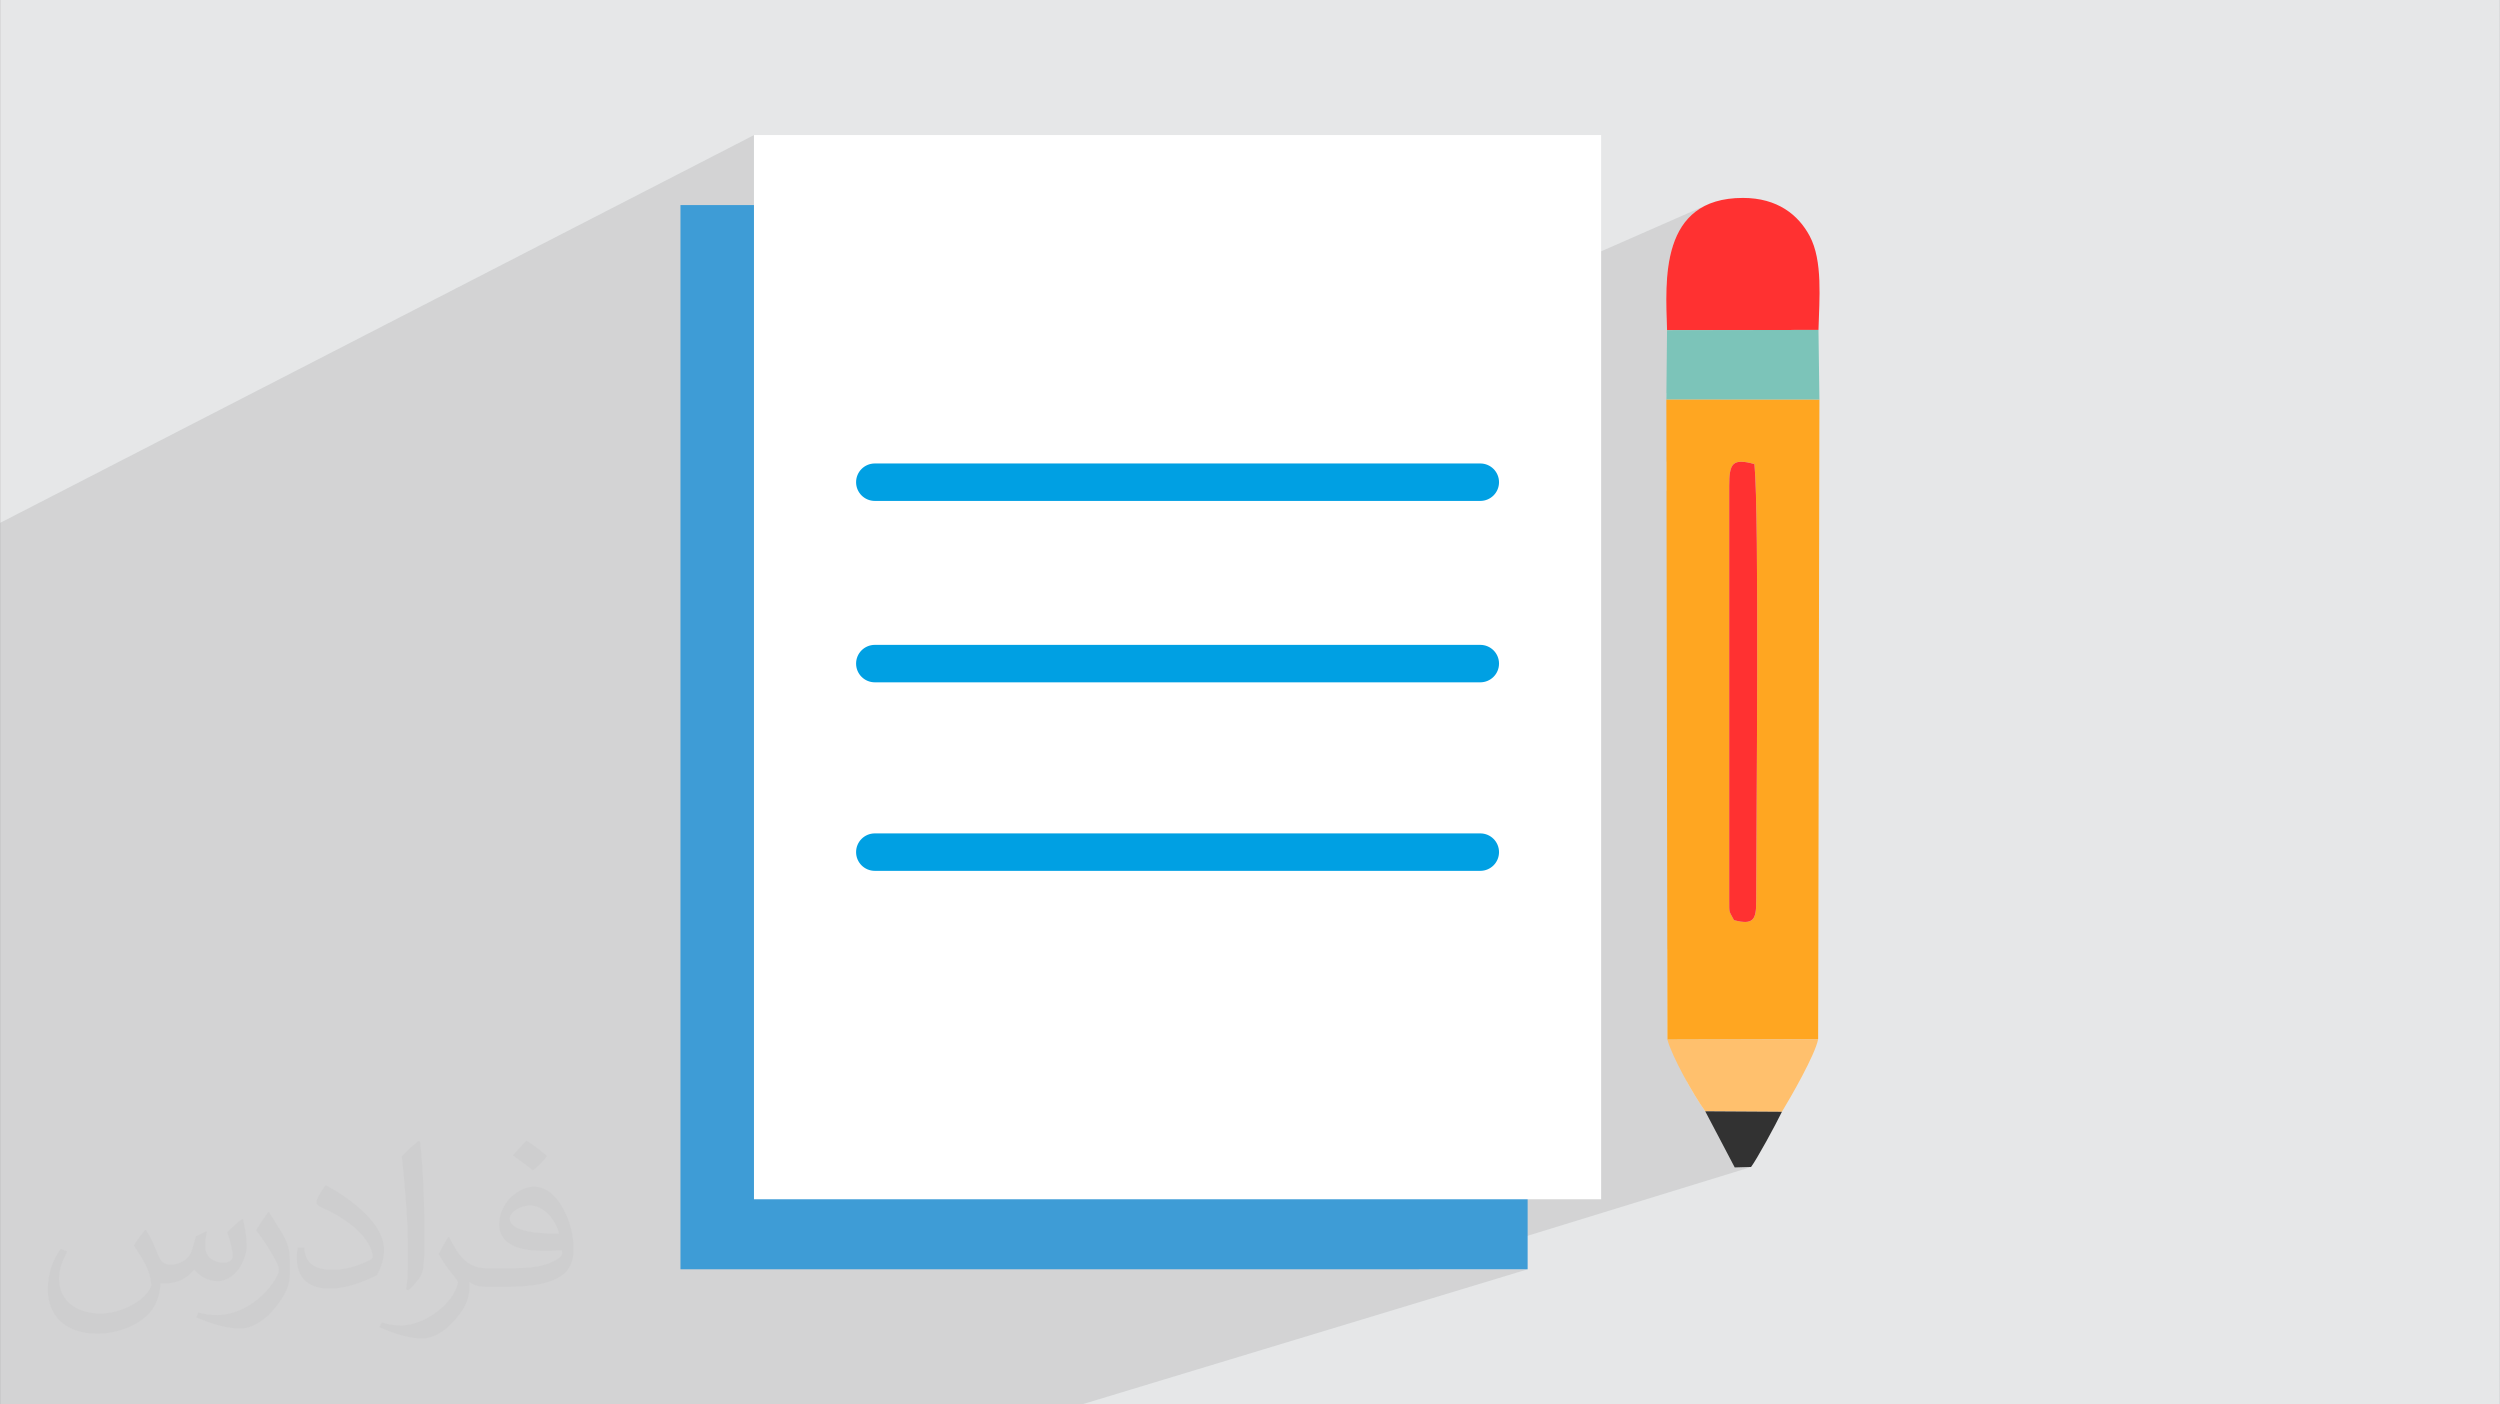
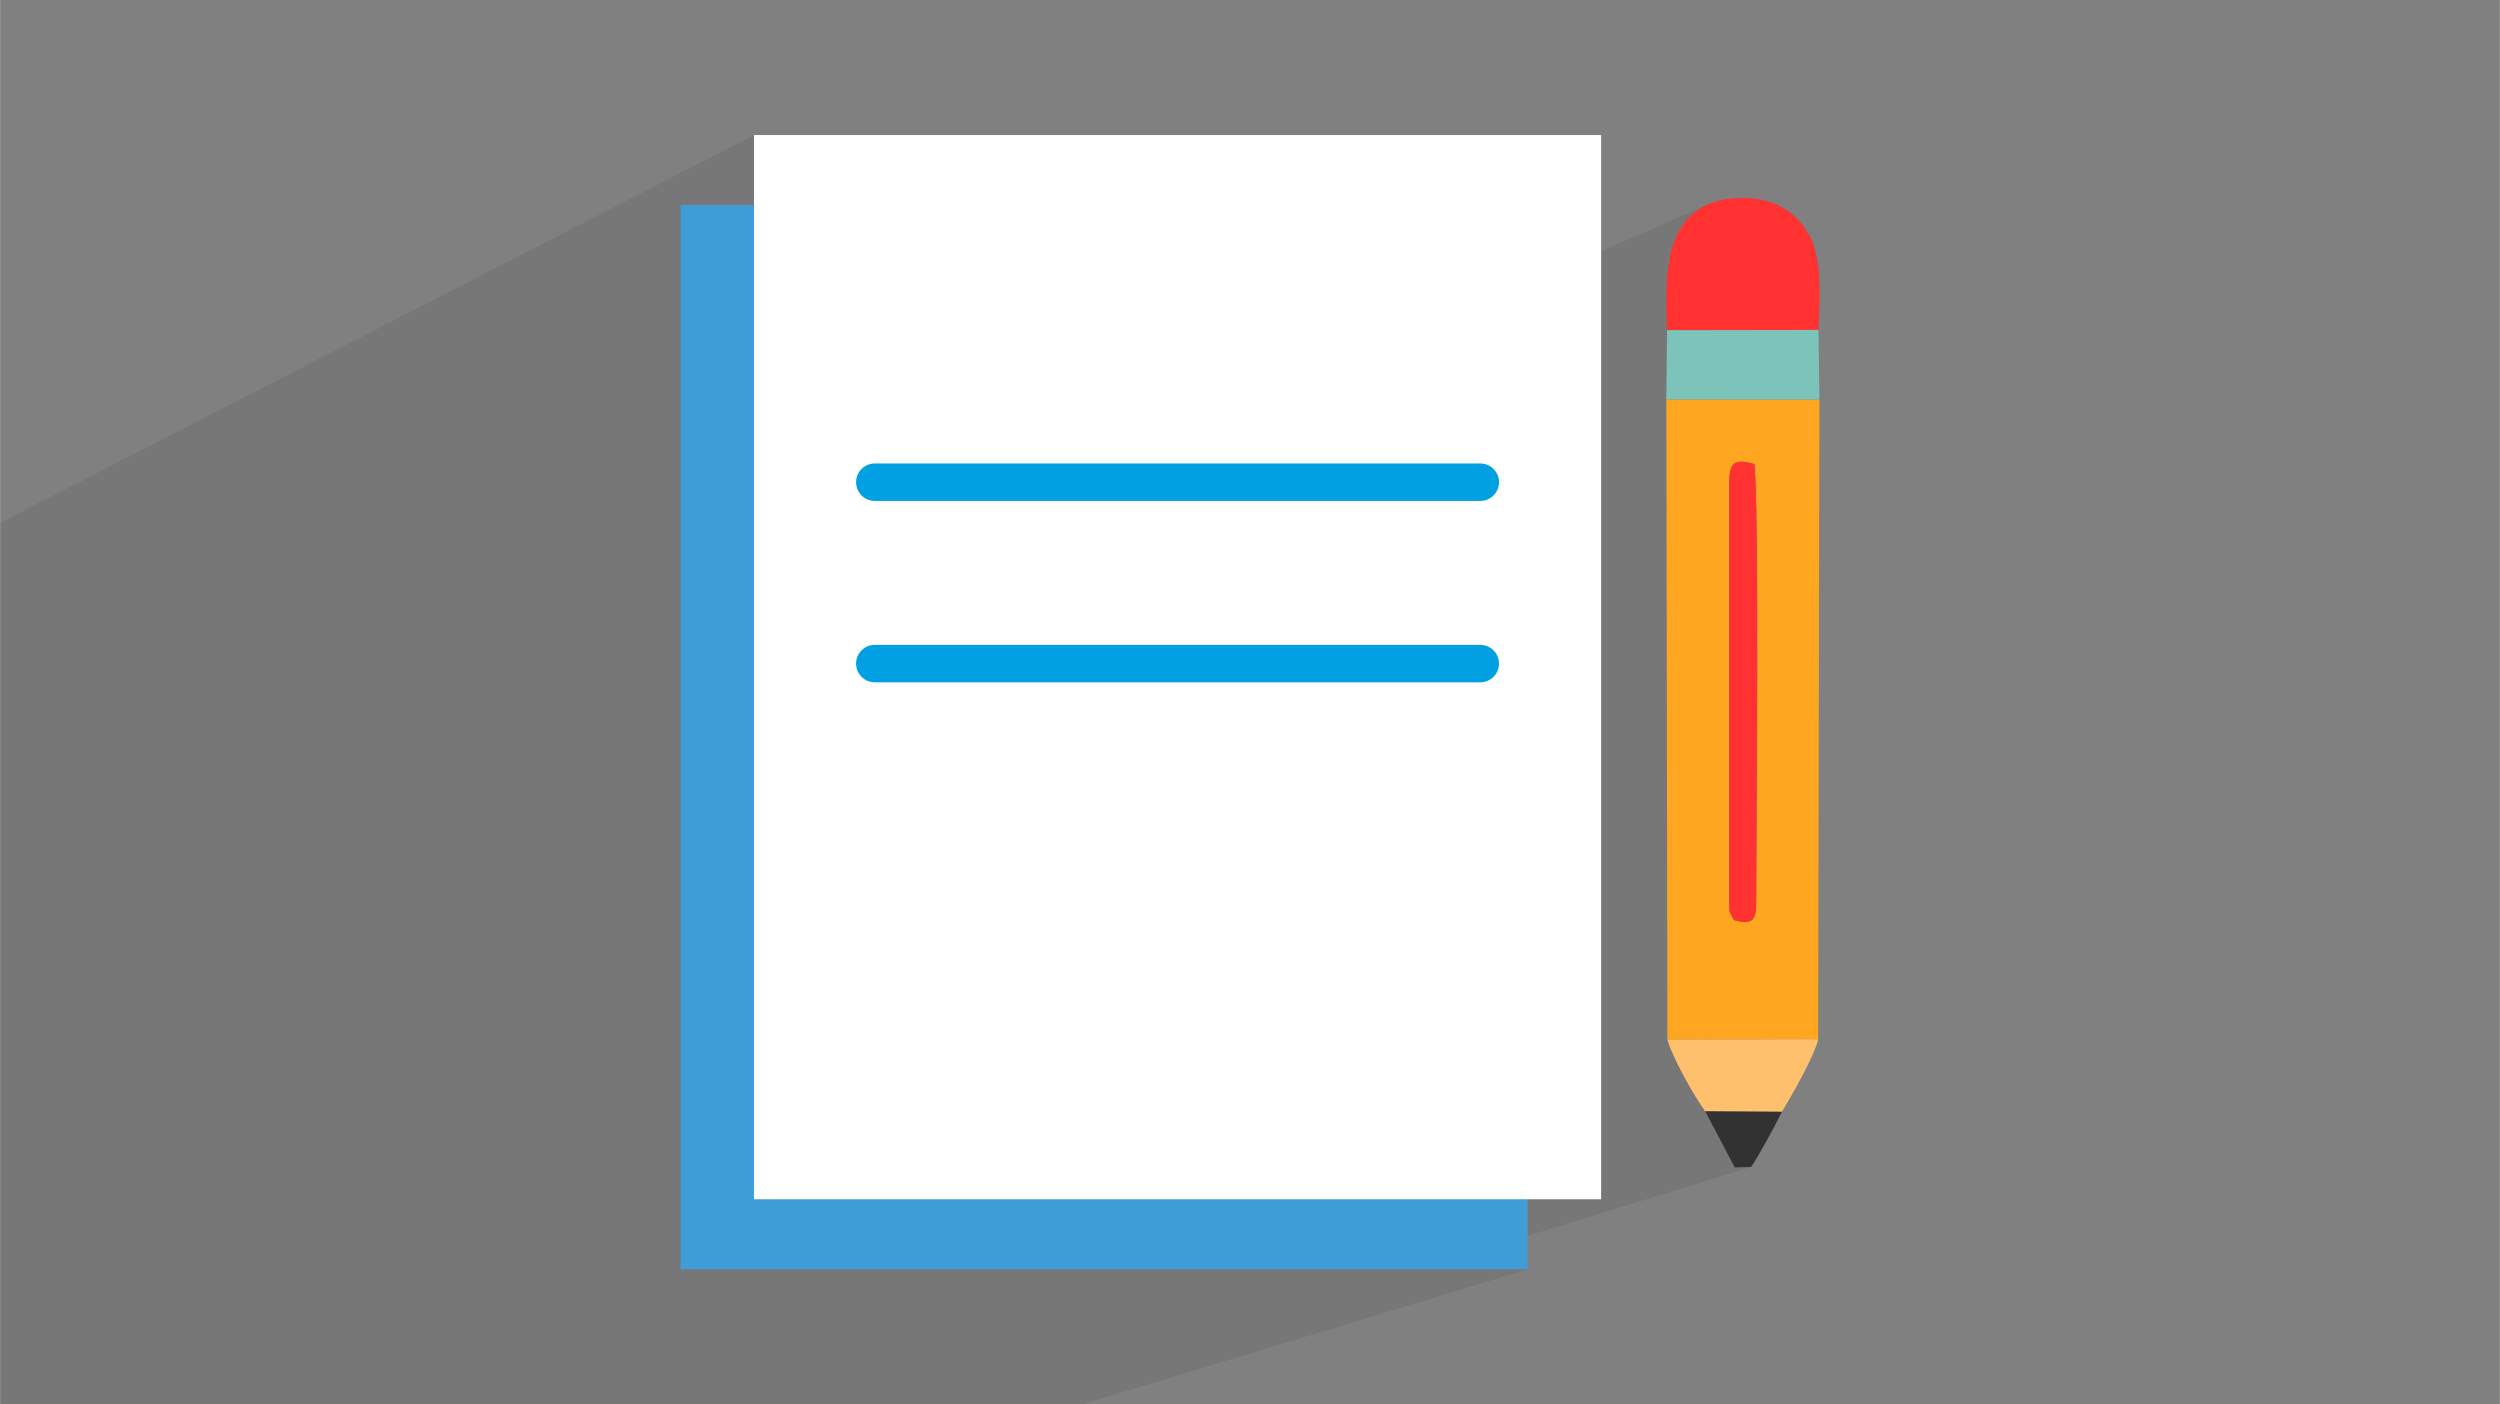
<svg xmlns="http://www.w3.org/2000/svg" xml:space="preserve" width="3.708in" height="2.083in" version="1.0" style="shape-rendering:geometricPrecision; text-rendering:geometricPrecision; image-rendering:optimizeQuality; fill-rule:evenodd; clip-rule:evenodd" viewBox="0 0 3708.36 2083.41">
  <rect x="0" y="0" width="3708.36" height="2083.41" fill="#808080" stroke="none" />
  <defs>
    <style type="text/css">
   
    .fil7 {fill:#323232}
    .fil8 {fill:#3E9CD6}
    .fil5 {fill:#7CC4B9}
    .fil0 {fill:#E6E7E8}
    .fil4 {fill:#FF3131}
    .fil3 {fill:#FFA621}
    .fil6 {fill:#FFC06D}
    .fil9 {fill:white}
    .fil10 {fill:#00A0E3;fill-rule:nonzero}
    .fil2 {fill:#373435;fill-opacity:0.031}
    .fil1 {fill:#2B2A29;fill-opacity:0.102}
   
  </style>
  </defs>
  <g id="Layer_x0020_1">
-     <path class="fil0" d="M0.03 0l3708.33 0 0 2083.33 -3708.33 0 0 -2083.33z" />
    <path class="fil1" d="M2536.54 301.94l-734.96 322.65 -24.55 -24.71 27.67 -27.66 -147.43 65.45 -0.07 -1.72 -0.12 -2.72 -0.13 -2.73 -0.13 -2.71 -0.14 -2.69 -0.15 -2.65 -0.15 -2.63 -0.17 -2.6 -0.17 -2.57 -0.18 -2.56 -0.19 -2.54 -0.2 -2.5 -0.2 -2.45 -0.21 -2.41 -0.22 -2.37 -0.22 -2.32 -0.24 -2.27 -0.24 -2.23 -0.26 -2.19 -0.27 -2.13 -0.28 -2.07 -0.29 -2 -0.29 -1.94 -0.31 -1.87 -0.32 -1.81 -0.33 -1.74 -171.67 77.29 -4.79 -4.79 24.61 -24.61 -71.48 32.32 -7.91 -7.88 24.61 -24.78 -90.47 41.14 0.07 -0.14 -236.45 107.52 0 -572.89 -1118.3 575.22 0 42.69 0 463.54 0 0.09 0 11.64 0 9.81 0 11.49 0 5.91 0 3.68 0 21.17 0 17.77 0 5.39 0 4.7 0 12.72 0 33.05 0 11.6 0 0.09 0 5.45 0 25.48 0 7.66 0 0.66 0 31.71 0 12.71 0 5.03 0 0.74 0 9.94 0 2.39 0 7.39 0 9.11 0 0.6 0 7.37 0 5.71 0 9.52 0 4.4 0 8.41 0 2.33 0 2.95 0 5.64 0 1.92 0 16.1 0 7.71 0 31.96 0 127.99 0 0.11 0 2.87 0 33.02 0 4.5 0 46.62 0 29.17 0 10.2 0 16.15 0 0.09 0 1.31 0 2.78 0 8.6 0 2.15 0 9.5 0 5.52 0 0.22 0 4.41 0 7.16 0 5.76 0 13.43 0 9.28 0 2.07 0 1.95 0 3.37 0 1.27 0 2.95 0 20.61 0 0.17 0 1.86 0 5.1 0 0.94 0 28.6 0 19.78 249.3 0 30.79 0 105.69 0 39.62 0 2.65 0 63.42 0 334.62 0 188.12 0 144.39 0 101.58 0 132.22 0 41.06 0 19.66 0 151.79 0 661.07 -200.36 -161.72 0 493.21 -151.77 -24.27 0.72 -27.32 -52.04 97.34 -30.55 -113.74 -0.71 -3.41 -4.84 -3.7 -5.54 -3.94 -6.15 -4.11 -6.66 -4.23 -7.06 -4.28 -7.37 -3.74 -6.64 194.89 -62.74 -223.57 0.7 -0.23 -134.06 122.35 -41.67 4.16 -2.74 2.78 -4.39 1.65 -6.02 0.79 -7.67 0.21 -9.31 0.01 -11.59 0.04 -13.48 0.06 -15.24 0.08 -16.87 0.09 -18.36 0.11 -19.72 0.11 -20.94 0.12 -22.03 0.12 -23 0.13 -23.81 0.12 -24.51 0.11 -25.07 0.11 -25.49 0.09 -25.79 0.07 -25.95 0.06 -25.97 0.04 -25.86 0.01 -25.62 -0.02 -25.25 -0.04 -24.74 -0.08 -24.09 -0.12 -23.33 -0.16 -22.41 -0.2 -21.37 -0.25 -20.2 -0.29 -18.89 -0.35 -17.44 -0.4 -15.87 -0.46 -14.16 -0.52 -12.33 -0.59 -10.35 -0.66 -8.24 -10.92 -2.57 -8.6 -0.9 -6.55 0.87 -104.36 42.04 -0.07 -42.94 226.93 -92.28 -227.08 -0.16 0.09 -9.22 225.59 -93.83 -224.64 0.37 -0.24 -7.08 -0.26 -7.33 -0.24 -7.55 -0.2 -7.73 -0.14 -7.89 -0.05 -8.02 0.07 -8.11 0.21 -8.17 0.37 -8.21 0.57 -8.21 0.78 -8.17 1.02 -8.12 1.29 -8.03 1.58 -7.9 1.9 -7.74 2.25 -7.56 2.61 -7.35 3.02 -7.09 3.44 -6.82 3.89 -6.51 4.35 -6.17 4.85 -5.8 5.37 -5.39 5.92 -4.96 6.49 -4.49 7.09 -4 7.71 -3.46 0.04 -0.04 0.02 -0.08z" />
-     <path class="fil2" d="M216.32 1824.69c7.08,10.72 11.67,21.04 16.15,32.5 3.33,6.67 5.1,18.96 20.73,18.96 4.58,0 11.15,-1.35 16.98,-4.58 6.56,-3.44 11.56,-8.65 14.17,-16.55l6.25 -21.04 15.21 -7.5 1.04 1.04c-2.08,7.92 -2.59,15.52 -2.59,21.46 0,17.6 15.21,24.27 27.29,24.27 7.08,0 13.44,-3.44 13.44,-9.91 0,-8.33 -3.54,-22.5 -8.13,-35.21 7.08,-7.08 14.17,-14.17 22.3,-19.9l1.25 0.63c3.54,15 5.52,29.8 5.52,39.69 0,9.68 -4.28,20.42 -7.81,27.4 -7.29,13.75 -20.21,24.69 -35.83,24.69 -11.87,0 -25.1,-5.94 -34.17,-16.98l-0.52 0c-8.54,10.63 -21.77,20.21 -42.92,20.21l-6.56 0c-1.04,13.96 -4.06,23.85 -8.65,32.71 -12.6,24.58 -50,41.98 -85.21,41.98 -48.96,0 -73.54,-28.23 -73.54,-65.83 0,-23.22 7.6,-44.79 19.27,-60.1l9.57 3.96c-7.29,13.96 -12.19,27.08 -12.19,40 0,35.21 28.65,51.98 61.67,51.98 30.63,0 68.54,-19.48 75.42,-42.08 -2.59,-24.69 -11.87,-36.24 -26.04,-58.75 4.28,-7.5 9.8,-15 16.67,-23.02l1.25 0 0 0 0 0 -0.01 -0.04 0 0.02 -0.01 -0.01zm564.69 -132.5c10.31,6.46 20.42,14.06 30.31,22.81 -5.52,7.81 -12.4,14.9 -20.94,21.15 -9.91,-8.02 -19.79,-14.9 -29.91,-22.19 6.87,-7.71 13.65,-15.1 20.52,-21.77l0 0 0 0 0 0 0 0 0 0 0.01 0 0 0 0.01 0zm5.31 96.26c-16.67,0 -30.31,10.94 -30.31,19.06 0,17.41 33.33,22.81 73.23,22.59 -5,-20.42 -22.5,-41.67 -42.92,-41.67l0 0.01 0.01 0.01 -0.01 -0zm-37.41 93.13c21.67,0 40.63,-0.63 55.1,-4.28 16.15,-4.06 29.8,-12.19 29.8,-17.81 0,-1.46 0,-3.22 -0.52,-4.69 -9.06,0.83 -19.48,0.83 -28.54,0.83 -29.37,0 -51.87,-6.67 -60.73,-23.13 -2.19,-4.58 -3.74,-9.68 -3.74,-15.52 0,-15.94 6.87,-31.46 18.96,-42.19 10.09,-8.85 21.25,-14.37 32.6,-14.37 20.52,0 36.87,16.46 48.33,42.41 6.25,14.17 10.52,30.52 10.52,51.15 0,13.75 -3.74,25.31 -12.29,33.85 -15.94,15.43 -45.31,21.25 -90.31,21.25l-20.42 0 0 0 -5.31 0c-11.15,0 -19.17,-1.98 -25.52,-6.87l-1.04 0c0.31,2.59 0.52,5.1 0.52,7.5 0,10.09 -3.33,23.02 -10.09,33.33 -20,29.68 -41.67,42.59 -60.42,42.59 -18.96,0 -42.19,-7.29 -63.13,-16.78l3.74 -7.29c6.77,2.81 16.15,4.69 29.06,4.69 33.85,0 78.33,-32.5 83.85,-64.27 -1.25,-2.59 -3.54,-6.04 -6.77,-9.68 -9.91,-11.77 -16.15,-21.56 -21.98,-31.87 5,-9.91 9.57,-17.81 13.85,-25l1.77 -0.21c14.48,29.48 27.6,46.35 56.87,46.35l4.58 0 0 0 21.25 0 0 0 0 0 0 0 0 0 0 0 0.04 0 -0.01 0 -0.01 0.01zm-146.67 31.15c2.5,-13.54 2.7,-28.74 2.7,-42.92l0 -21.04c0,-39.27 -5,-96.35 -9.06,-133.54 7.08,-7.6 16.98,-16.55 24.79,-22.59l2.3 0.63c5.31,46.77 6.56,100.94 6.56,151.04 0,13.13 -0.52,25.94 -1.77,35.31 -0.73,11.87 -7.6,20.83 -22.3,34.58l-3.22 -1.46 0.01 0 -0.01 -0.01zm-150.94 -61.98c0.73,18.44 9.8,32.92 41.46,32.92 19.69,0 36.35,-5.1 54.79,-13.85 3.33,-1.46 5.1,-3.44 5.1,-5.1 0,-11.56 -8.85,-26.87 -23.74,-40.83 -14.48,-13.13 -33.65,-24.69 -51.56,-32.4 -6.15,-2.59 -8.13,-5.31 -8.13,-7.92 0,-5.31 7.08,-16.46 12.92,-24.48l1.98 -0.21c20.52,10.72 43.44,26.67 60.42,44.37 15.43,16.35 25,32.92 25,50.94 0,13.33 -4.06,25.83 -10.63,37.5 -22.5,11.35 -46.46,20 -70.2,20 -28.85,0 -48.54,-13.54 -48.54,-45.31 0,-3.44 0,-8.74 1.25,-15.63l9.91 0 0 0 0 0 0 0 0 0 0 0 -0.01 0 -0.01 0 -0.01 0zm-52.19 -52.4l17.92 28.96c6.56,10.72 12.71,22.41 12.71,40.83l0 23.54c0,19.06 -12.19,39.48 -31.87,59.69 -15.43,13.65 -29.06,19.48 -41.67,19.48 -18.75,0 -40.21,-5.83 -65,-16.46l2.81 -7.29c7.81,2.08 16.87,3.85 28.02,3.85 35.63,-0.21 72.08,-26.25 88.74,-58.02 1.98,-3.65 2.7,-7.08 2.7,-9.48 0,-3.65 -1.98,-7.71 -3.54,-11.35 -9.06,-17.07 -19.17,-32.71 -30.31,-47.19 5.83,-9.17 11.67,-18.02 18.02,-26.77l1.46 0.21 0 0 0 0 0 0 0 0 0 0 -0.01 0 0.02 0.01 0 -0.01z" />
    <path class="fil3" d="M2565.12 720.98c0,-33.94 4.93,-41.49 37.37,-32.52 7.4,76.2 2.67,534.93 2.67,647.98 0,27.04 -3.48,36.5 -32.98,28.54 -7.42,-14.19 -7.05,-9.7 -7.05,-28.54l0 -615.46 0 0.01 -0.01 -0zm-91.68 821.35l223.57 -0.7 1.89 -948.97 -227.08 -0.16 1.62 949.82 0 0 0 0.01z" />
    <path class="fil4" d="M2472.87 489.81l224.64 -0.37c1.23,-45.89 6.62,-102.51 -13.07,-139.32 -16.76,-31.33 -47.64,-56.52 -99.07,-56.5 -123.75,0.07 -114.93,122.11 -112.5,196.18l0 0 0 0.01z" />
    <path class="fil4" d="M2565.12 720.98l0 615.46c0,18.84 -0.37,14.35 7.05,28.54 29.5,7.95 32.98,-1.5 32.98,-28.54 0,-113.06 4.75,-571.8 -2.67,-647.98 -32.44,-8.97 -37.37,-1.42 -37.37,32.52l0 -0.01 0.01 0z" />
    <path class="fil5" d="M2471.82 592.5l227.08 0.16 -1.4 -103.22 -224.64 0.37 -1.05 102.68 0.01 0 0 0.01z" />
    <path class="fil6" d="M2529.53 1648.61l113.74 0.71c13.15,-21.69 49.2,-84.22 53.74,-107.71l-223.57 0.7c6.39,24.48 38.77,82.53 56.09,106.29l0 0.01z" />
    <path class="fil7" d="M2643.27 1649.33l-113.74 -0.71 43.72 83.29 24.27 -0.72c8.52,-11.39 36.15,-61.96 45.75,-81.86l-0 0z" />
    <rect class="fil8" x="1009.28" y="304.22" width="1256.76" height="1578.74" />
    <rect class="fil9" x="1118.33" y="200.36" width="1256.76" height="1578.74" />
    <g id="_2290550909920">
      <path class="fil10" d="M1297.59 743.12c-15.34,0 -27.78,-12.44 -27.78,-27.78 0,-15.34 12.44,-27.78 27.78,-27.78l898.23 0c15.34,0 27.78,12.44 27.78,27.78 0,15.34 -12.44,27.78 -27.78,27.78l-898.23 0z" />
      <path class="fil10" d="M1297.59 1012.22c-15.34,0 -27.78,-12.44 -27.78,-27.78 0,-15.34 12.44,-27.78 27.78,-27.78l898.23 0c15.34,0 27.78,12.44 27.78,27.78 0,15.34 -12.44,27.78 -27.78,27.78l-898.23 0z" />
-       <path class="fil10" d="M1297.59 1291.9c-15.34,0 -27.78,-12.44 -27.78,-27.78 0,-15.34 12.44,-27.78 27.78,-27.78l898.23 0c15.34,0 27.78,12.44 27.78,27.78 0,15.34 -12.44,27.78 -27.78,27.78l-898.23 0z" />
    </g>
  </g>
</svg>